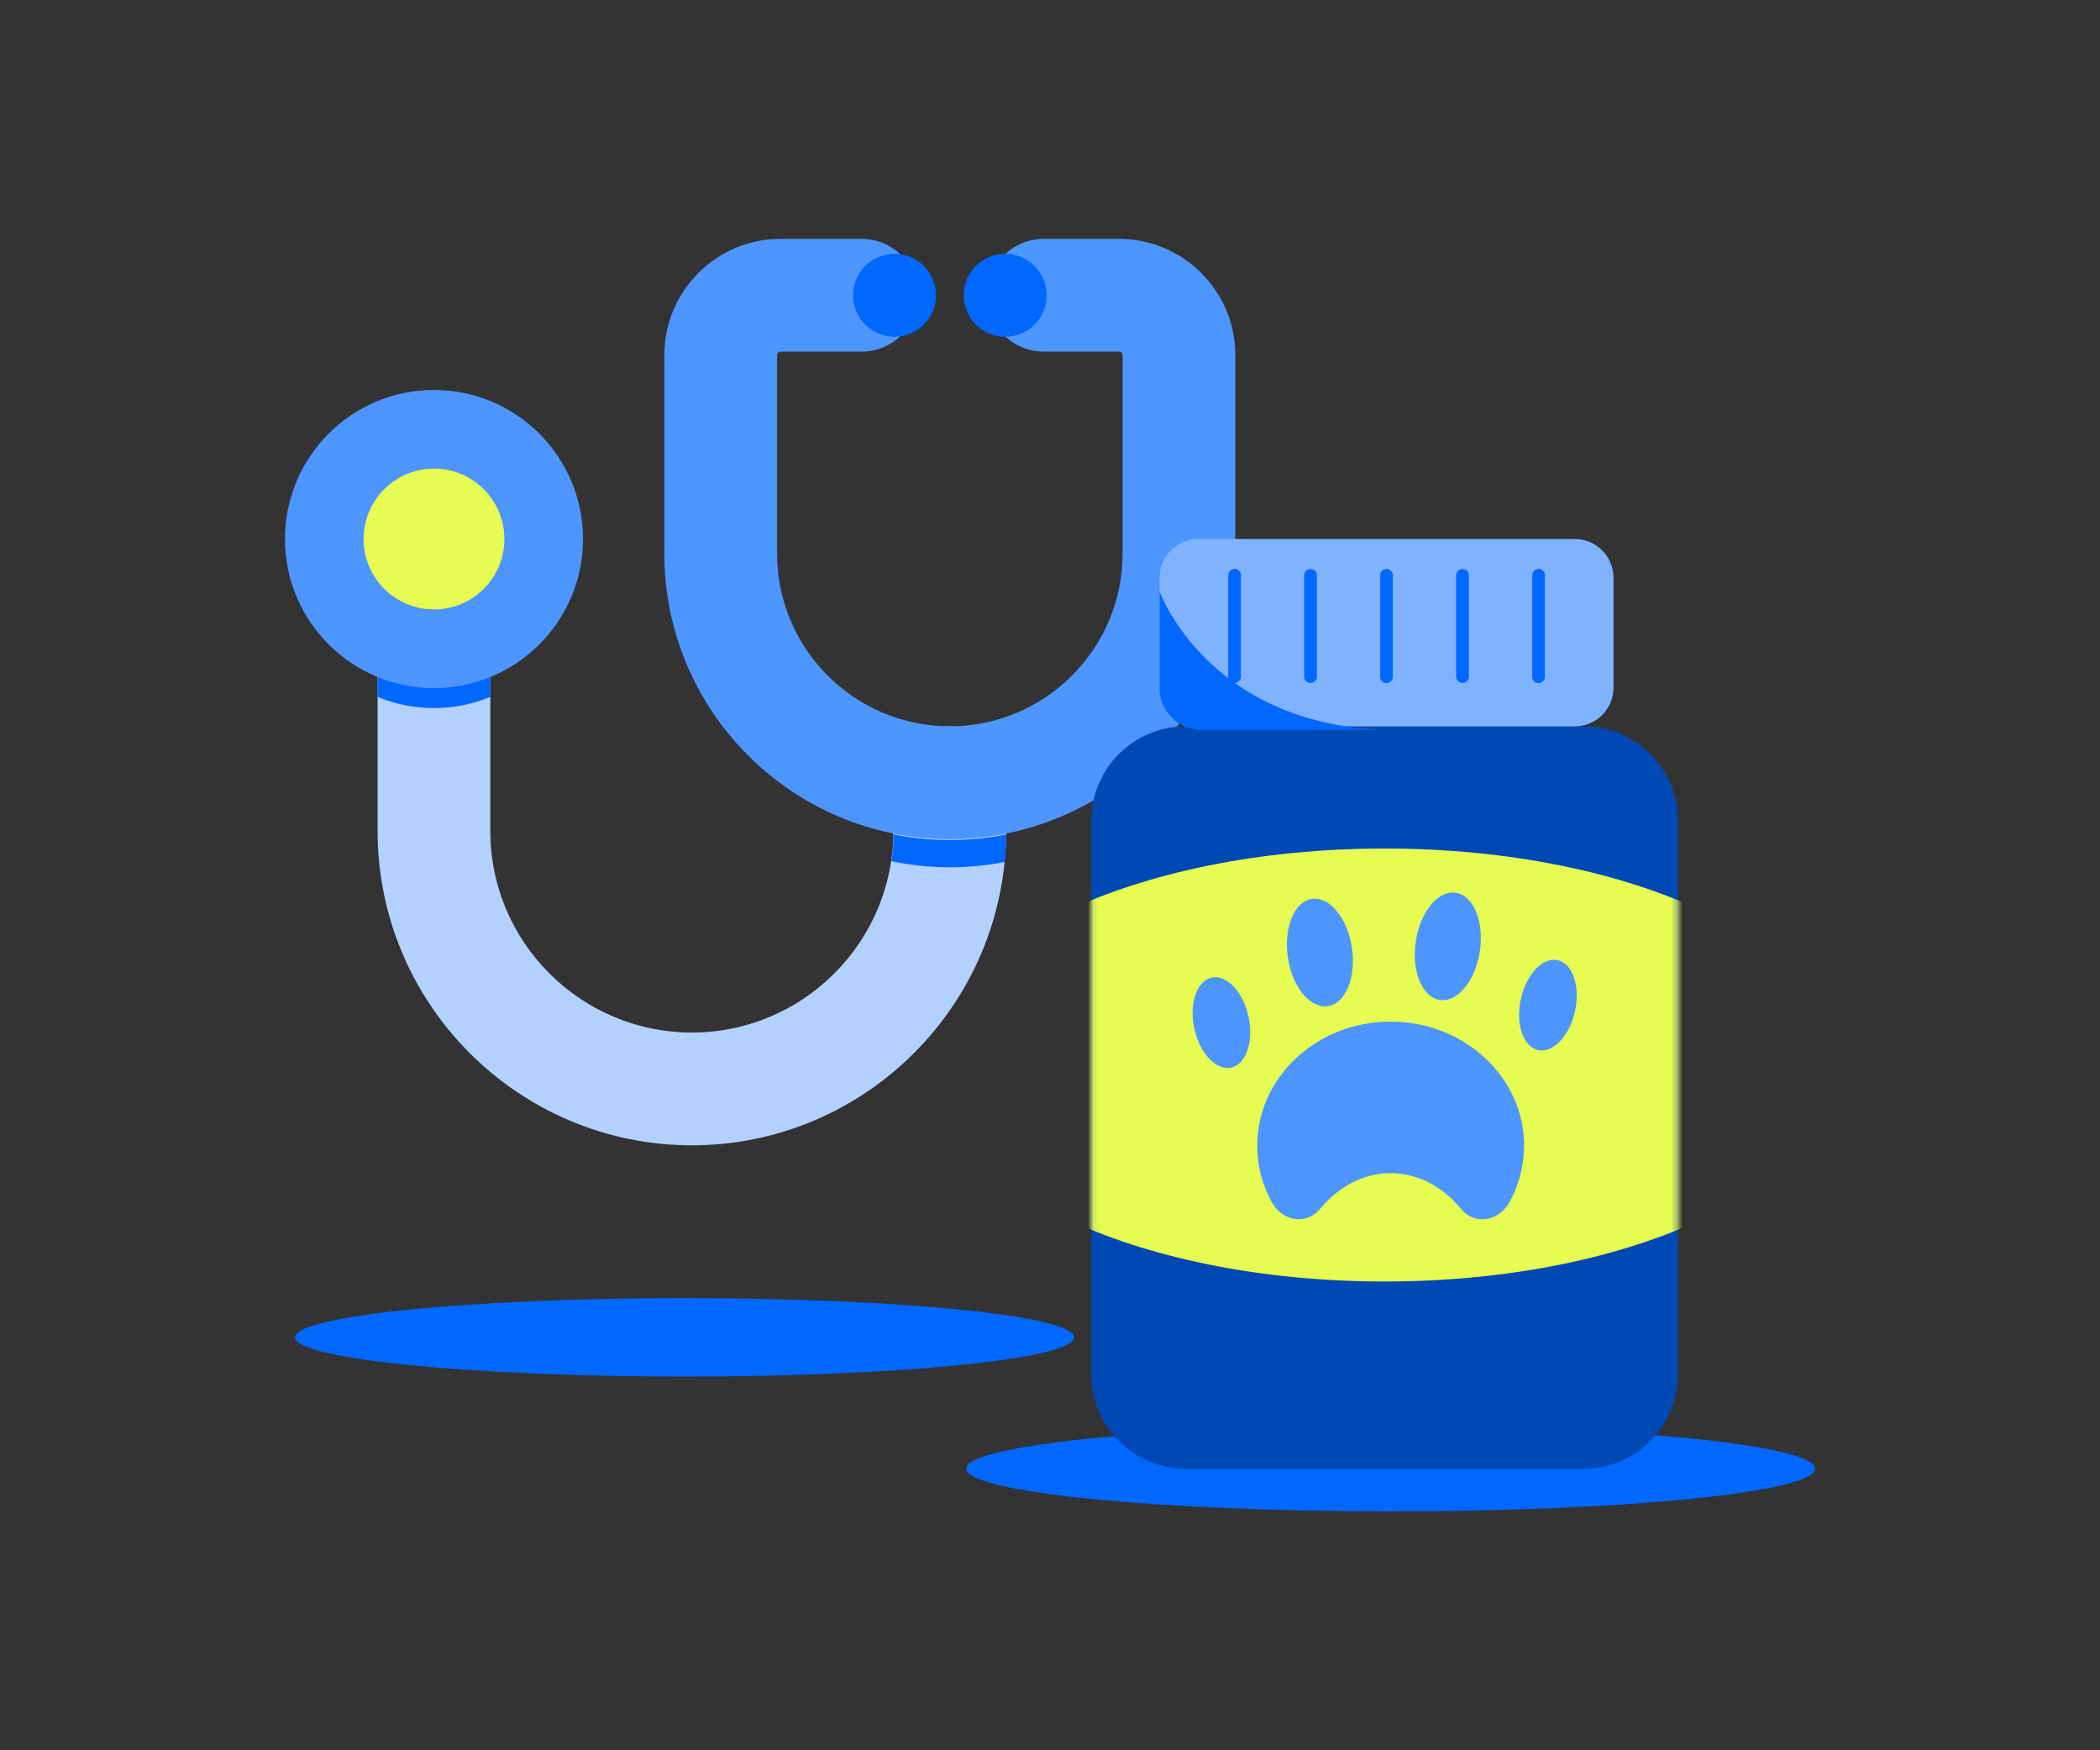
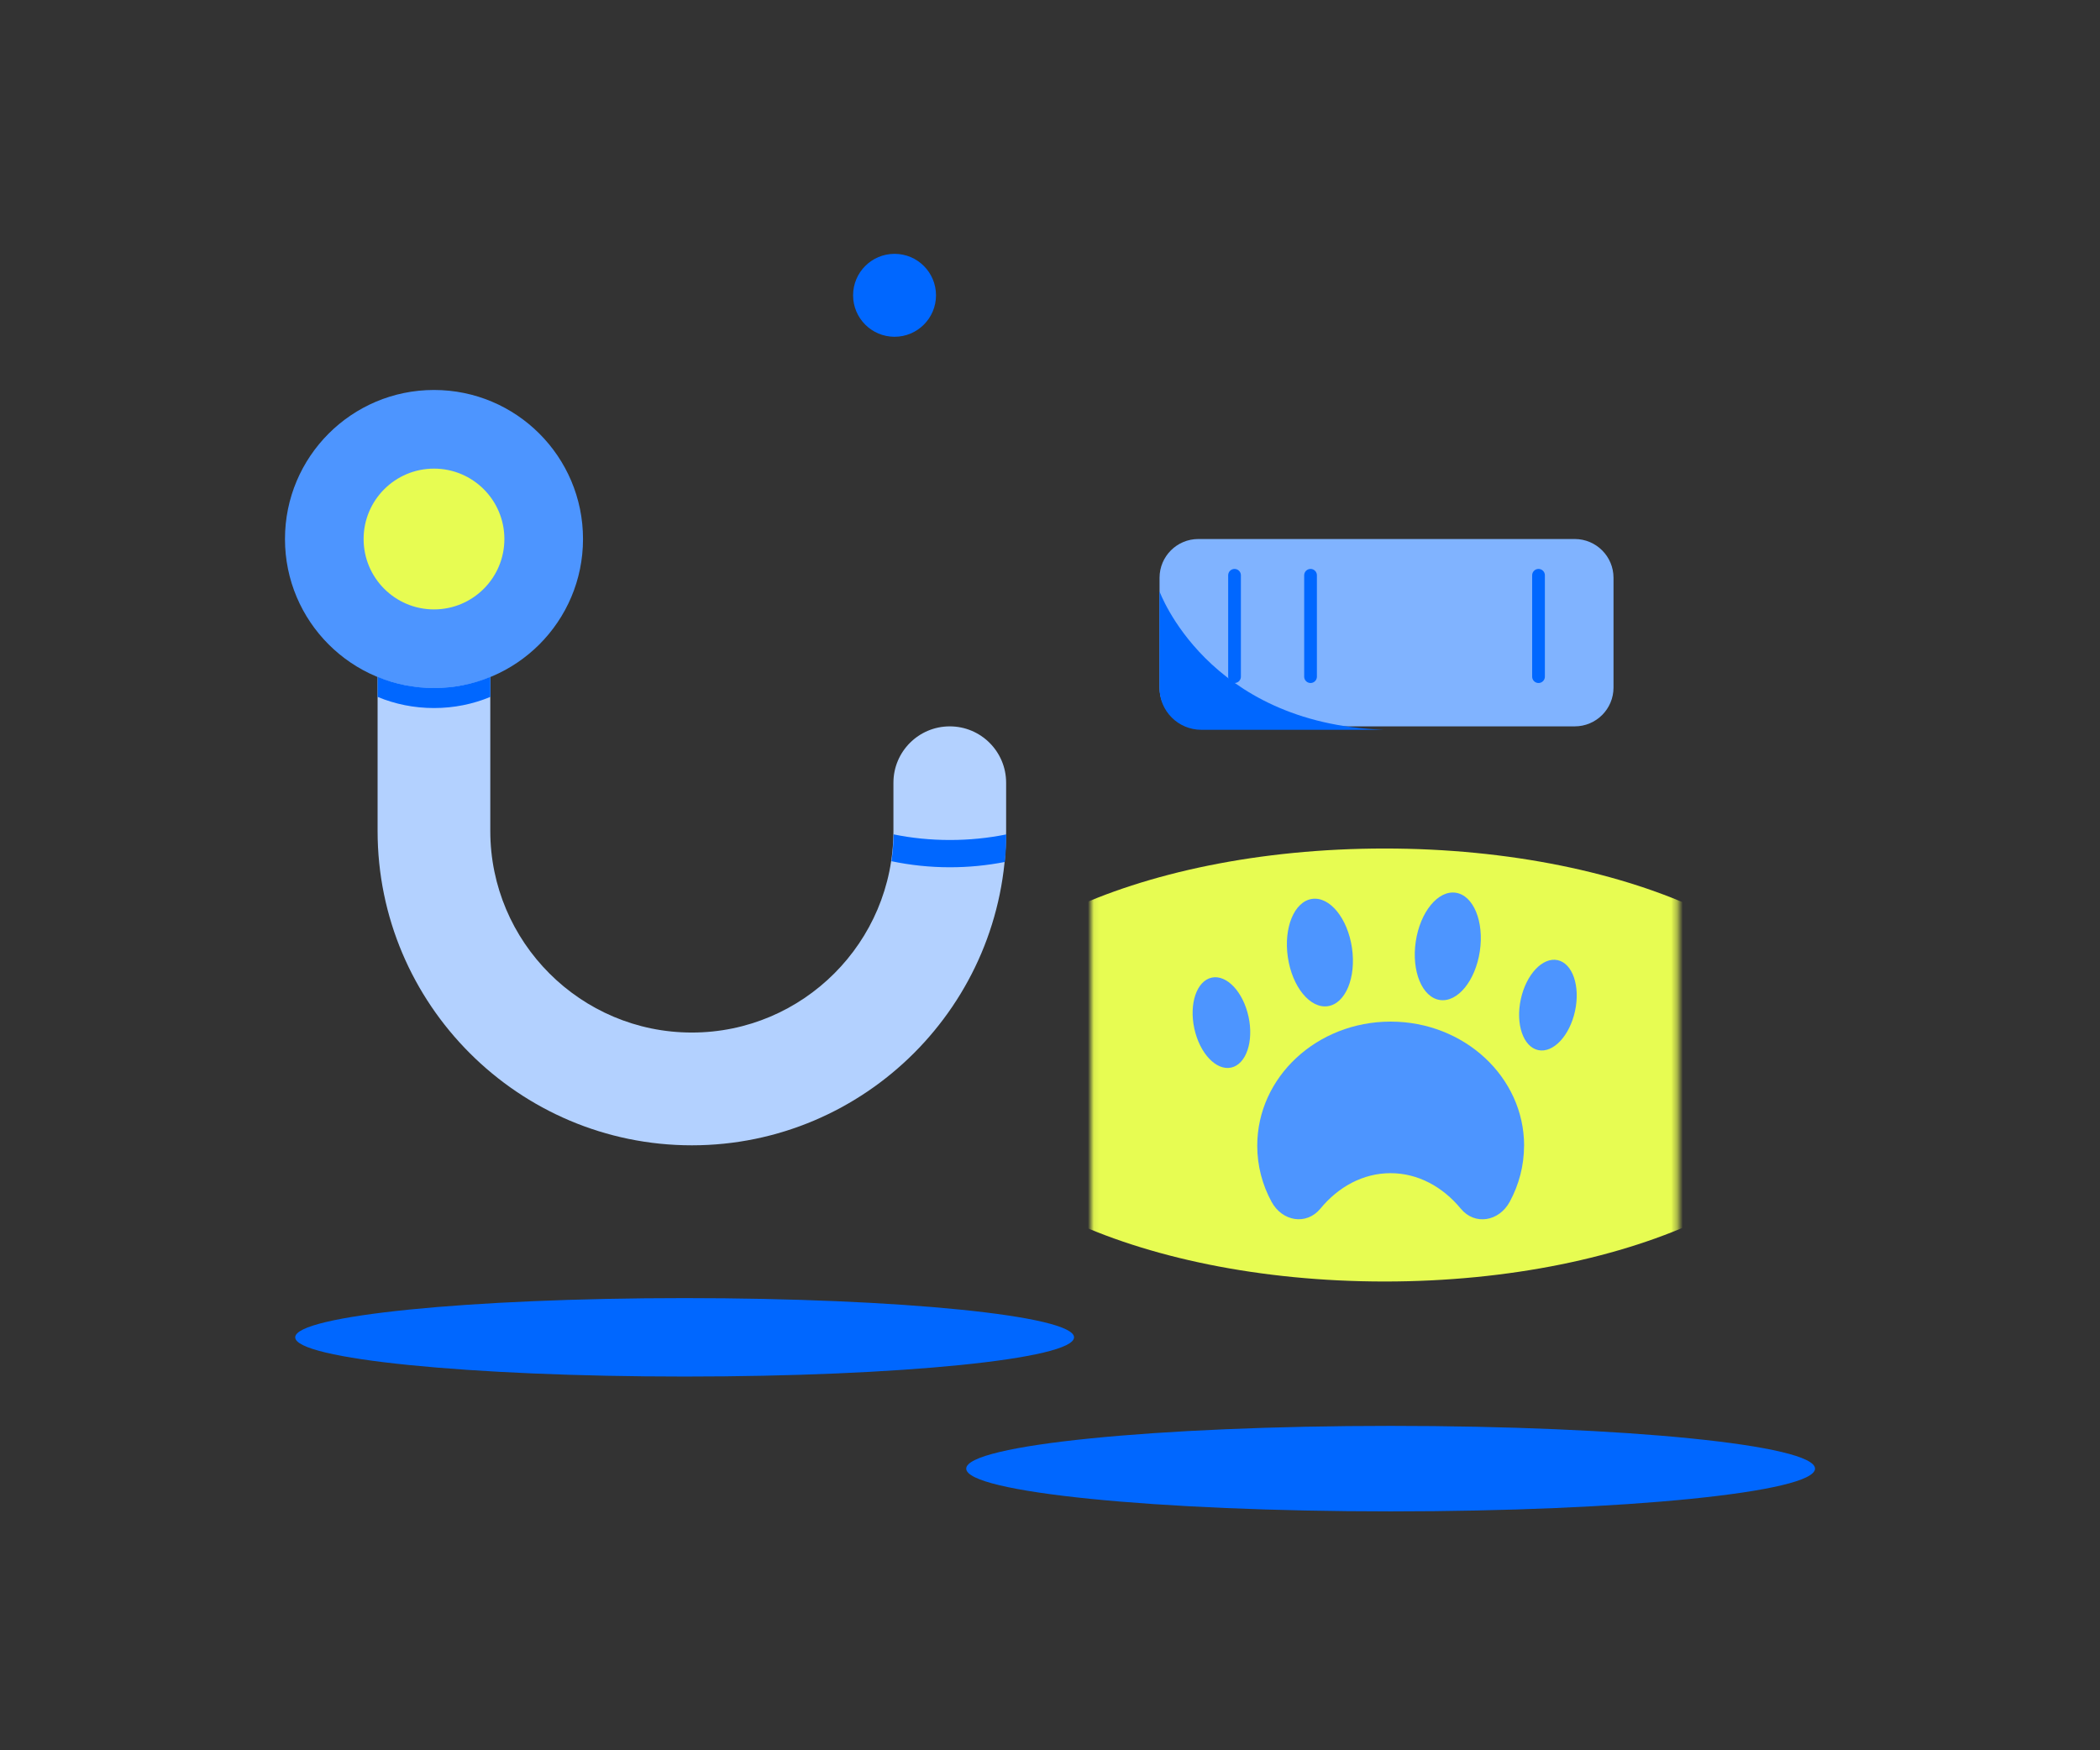
<svg xmlns="http://www.w3.org/2000/svg" width="360" height="300" viewBox="0 0 360 300" fill="none">
  <rect x="0" y="0" width="360" height="300" fill="#333333" stroke="none" />
  <path d="M117.365 235.941C154.234 235.941 184.123 232.931 184.123 229.219C184.123 225.507 154.234 222.497 117.365 222.497C80.496 222.497 50.607 225.507 50.607 229.219C50.607 232.931 80.496 235.941 117.365 235.941Z" fill="#0067FF" />
  <path d="M238.393 259.053C278.574 259.053 311.147 255.773 311.147 251.726C311.147 247.679 278.574 244.398 238.393 244.398C198.212 244.398 165.638 247.679 165.638 251.726C165.638 255.773 198.212 259.053 238.393 259.053Z" fill="#0067FF" />
  <path d="M118.614 196.308C88.908 196.308 64.73 172.139 64.73 142.424V115.345C64.73 110.009 69.055 105.684 74.39 105.684C79.725 105.684 84.05 110.009 84.05 115.345V142.424C84.05 161.478 99.55 176.979 118.605 176.979C137.659 176.979 153.159 161.478 153.159 142.424V134.16C153.159 128.825 157.484 124.5 162.819 124.5C168.154 124.5 172.479 128.825 172.479 134.16V142.424C172.479 172.13 148.311 196.308 118.595 196.308H118.614Z" fill="#B3D1FF" />
-   <path d="M162.828 143.829C135.84 143.829 113.885 121.873 113.885 94.886V60.864C113.885 49.881 122.819 40.947 133.802 40.947H147.705C153.04 40.947 157.365 45.272 157.365 50.607C157.365 55.942 153.04 60.267 147.705 60.267H133.802C133.481 60.267 133.214 60.533 133.214 60.855V94.876C133.214 111.203 146.502 124.491 162.828 124.491C179.155 124.491 192.443 111.203 192.443 94.876V60.855C192.443 60.533 192.176 60.267 191.855 60.267H178.926C173.59 60.267 169.265 55.942 169.265 50.607C169.265 45.272 173.59 40.947 178.926 40.947H191.855C202.837 40.947 211.772 49.881 211.772 60.864V94.886C211.772 121.873 189.816 143.829 162.828 143.829Z" fill="#4D95FF" />
  <path d="M74.399 117.934C88.508 117.934 99.945 106.497 99.945 92.388C99.945 78.279 88.508 66.842 74.399 66.842C60.29 66.842 48.853 78.279 48.853 92.388C48.853 106.497 60.29 117.934 74.399 117.934Z" fill="#4D95FF" />
  <path d="M84.059 116.015V119.449C81.084 120.689 77.815 121.359 74.399 121.359C70.983 121.359 67.714 120.689 64.739 119.449V116.015C67.714 117.255 70.983 117.925 74.399 117.925C77.815 117.925 81.084 117.255 84.059 116.015Z" fill="#0067FF" />
  <path d="M74.399 104.454C81.063 104.454 86.465 99.052 86.465 92.388C86.465 85.724 81.063 80.322 74.399 80.322C67.735 80.322 62.333 85.724 62.333 92.388C62.333 99.052 67.735 104.454 74.399 104.454Z" fill="#E7FC52" />
  <path d="M160.459 50.616C160.459 46.691 157.277 43.508 153.352 43.508C149.427 43.508 146.244 46.691 146.244 50.616C146.244 54.541 149.427 57.723 153.352 57.723C157.277 57.723 160.459 54.541 160.459 50.616Z" fill="#0067FF" />
-   <path d="M179.421 50.616C179.421 46.691 176.239 43.508 172.314 43.508C168.389 43.508 165.207 46.691 165.207 50.616C165.207 54.541 168.389 57.723 172.314 57.723C176.239 57.723 179.421 54.541 179.421 50.616Z" fill="#0067FF" />
  <path d="M172.498 143.021C172.498 144.61 172.415 146.189 172.259 147.741C169.21 148.338 166.061 148.65 162.847 148.65C159.412 148.65 156.052 148.292 152.819 147.612C153.04 146.116 153.168 144.573 153.187 143.012C156.309 143.655 159.55 143.976 162.847 143.976C166.143 143.976 169.376 143.655 172.498 143.021Z" fill="#0067FF" />
-   <path d="M271.469 124.5H203.269C194.323 124.5 187.071 131.752 187.071 140.698V235.537C187.071 244.483 194.323 251.735 203.269 251.735H271.469C280.415 251.735 287.667 244.483 287.667 235.537V140.698C287.667 131.752 280.415 124.5 271.469 124.5Z" fill="#0048B3" />
  <mask id="mask0_68_1904" style="mask-type:luminance" maskUnits="userSpaceOnUse" x="187" y="124" width="101" height="128">
    <path d="M271.469 124.5H203.269C194.323 124.5 187.071 131.752 187.071 140.698V235.537C187.071 244.483 194.323 251.735 203.269 251.735H271.469C280.415 251.735 287.667 244.483 287.667 235.537V140.698C287.667 131.752 280.415 124.5 271.469 124.5Z" fill="white" />
  </mask>
  <g mask="url(#mask0_68_1904)">
    <path d="M237.364 219.651C280.172 219.651 314.875 203.037 314.875 182.543C314.875 162.05 280.172 145.436 237.364 145.436C194.556 145.436 159.853 162.05 159.853 182.543C159.853 203.037 194.556 219.651 237.364 219.651Z" fill="#E7FC52" />
  </g>
  <path d="M269.953 92.388H205.427C201.755 92.388 198.779 95.364 198.779 99.036V117.851C198.779 121.523 201.755 124.5 205.427 124.5H269.953C273.625 124.5 276.602 121.523 276.602 117.851V99.036C276.602 95.364 273.625 92.388 269.953 92.388Z" fill="#80B3FF" />
  <path d="M237.089 125.087H205.941C201.974 125.087 198.769 121.873 198.769 117.916V101.35C198.769 101.35 206.905 123.958 237.079 125.078L237.089 125.087Z" fill="#0067FF" />
  <path d="M263.746 98.605V115.978" stroke="#0067FF" stroke-width="2.18" stroke-miterlimit="10" stroke-linecap="round" />
-   <path d="M250.716 98.605V115.978" stroke="#0067FF" stroke-width="2.18" stroke-miterlimit="10" stroke-linecap="round" />
-   <path d="M237.686 98.605V115.978" stroke="#0067FF" stroke-width="2.18" stroke-miterlimit="10" stroke-linecap="round" />
  <path d="M224.664 98.605V115.978" stroke="#0067FF" stroke-width="2.18" stroke-miterlimit="10" stroke-linecap="round" />
  <path d="M211.634 98.605V115.978" stroke="#0067FF" stroke-width="2.18" stroke-miterlimit="10" stroke-linecap="round" />
  <path d="M261.267 196.363C261.267 199.825 260.376 203.103 258.806 205.996C256.96 209.384 252.809 210.064 250.422 207.171C247.318 203.406 243.067 201.083 238.383 201.083C233.7 201.083 229.449 203.397 226.354 207.162C223.967 210.055 219.816 209.375 217.979 205.987C216.409 203.103 215.528 199.834 215.528 196.373C215.528 184.619 225.757 175.105 238.393 175.105C251.028 175.105 261.276 184.628 261.276 196.373L261.267 196.363Z" fill="#4D95FF" />
  <path d="M227.628 172.461C230.663 172.013 232.516 167.533 231.766 162.456C231.017 157.379 227.948 153.626 224.913 154.074C221.878 154.523 220.025 159.002 220.774 164.079C221.524 169.156 224.593 172.909 227.628 172.461Z" fill="#4D95FF" />
  <path d="M211.052 182.986C213.62 182.432 214.957 178.53 214.037 174.272C213.118 170.014 210.292 167.011 207.724 167.565C205.156 168.119 203.819 172.021 204.738 176.279C205.658 180.537 208.484 183.54 211.052 182.986Z" fill="#4D95FF" />
  <path d="M253.69 163.02C254.44 157.942 252.587 153.463 249.552 153.015C246.516 152.567 243.448 156.319 242.698 161.397C241.949 166.474 243.801 170.953 246.837 171.401C249.872 171.849 252.94 168.097 253.69 163.02Z" fill="#4D95FF" />
  <path d="M270.007 173.283C270.926 169.025 269.59 165.123 267.022 164.569C264.454 164.015 261.627 167.017 260.708 171.276C259.789 175.534 261.126 179.435 263.693 179.99C266.261 180.544 269.088 177.541 270.007 173.283Z" fill="#4D95FF" />
</svg>